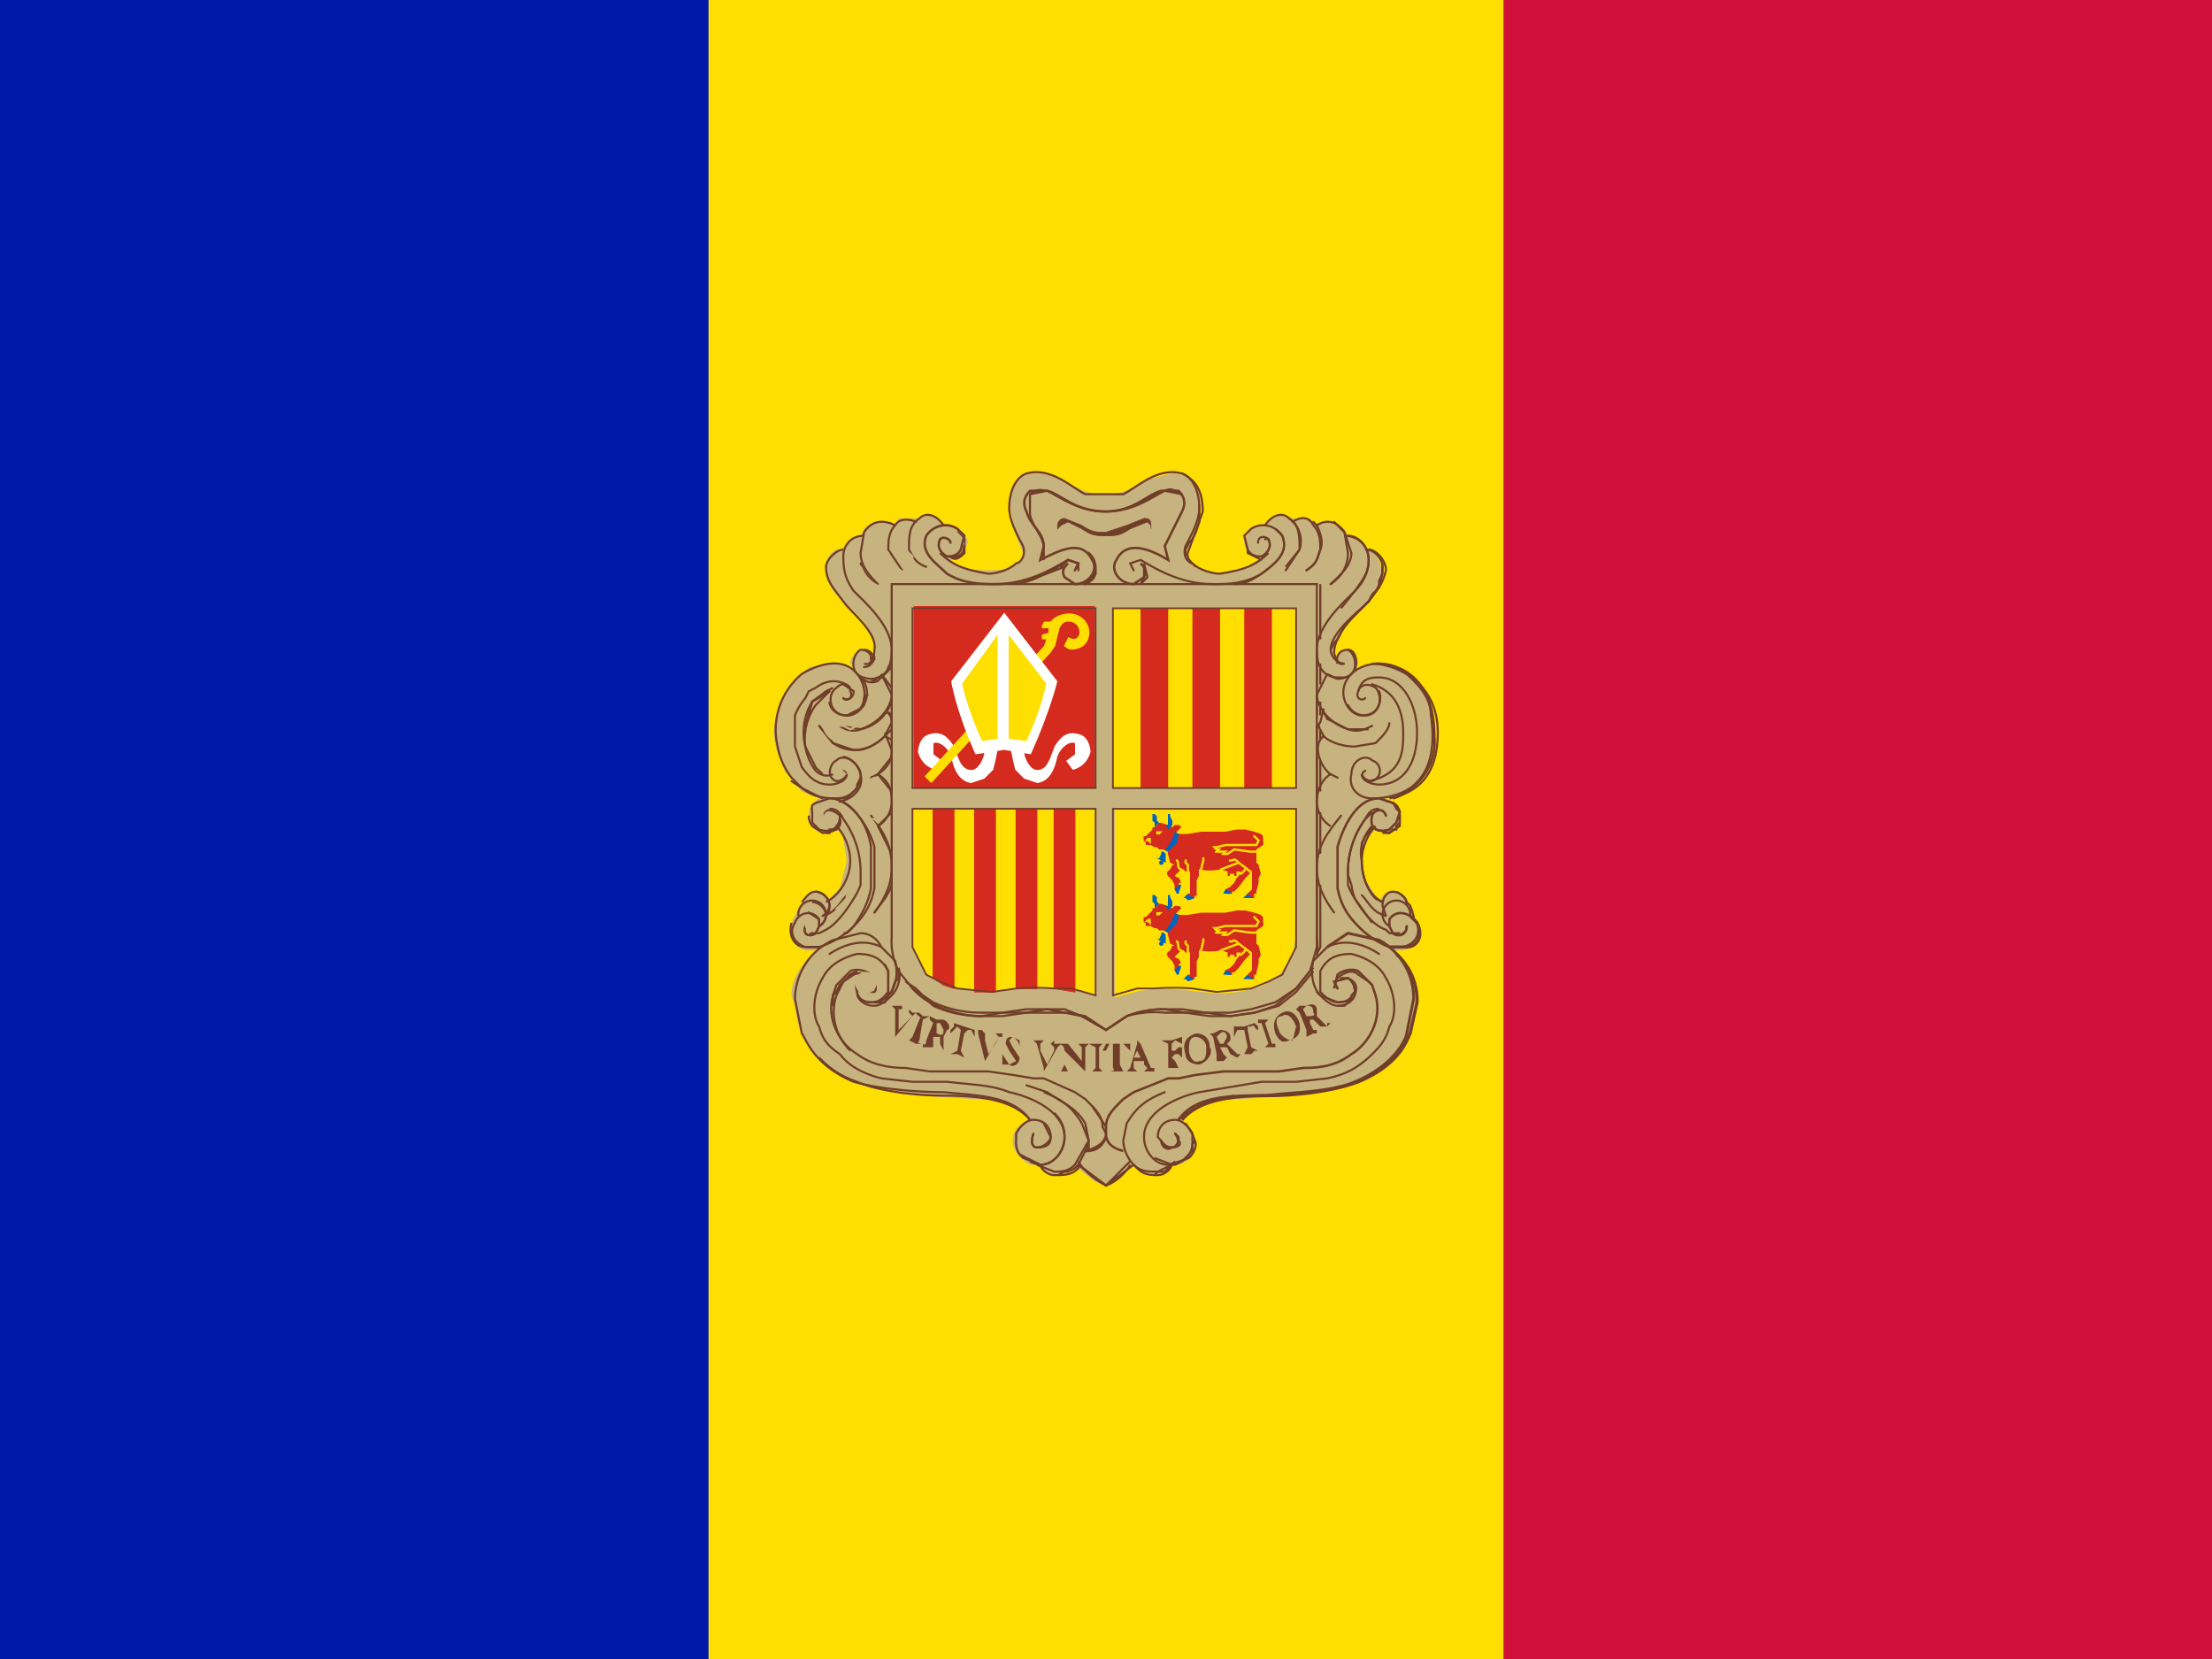
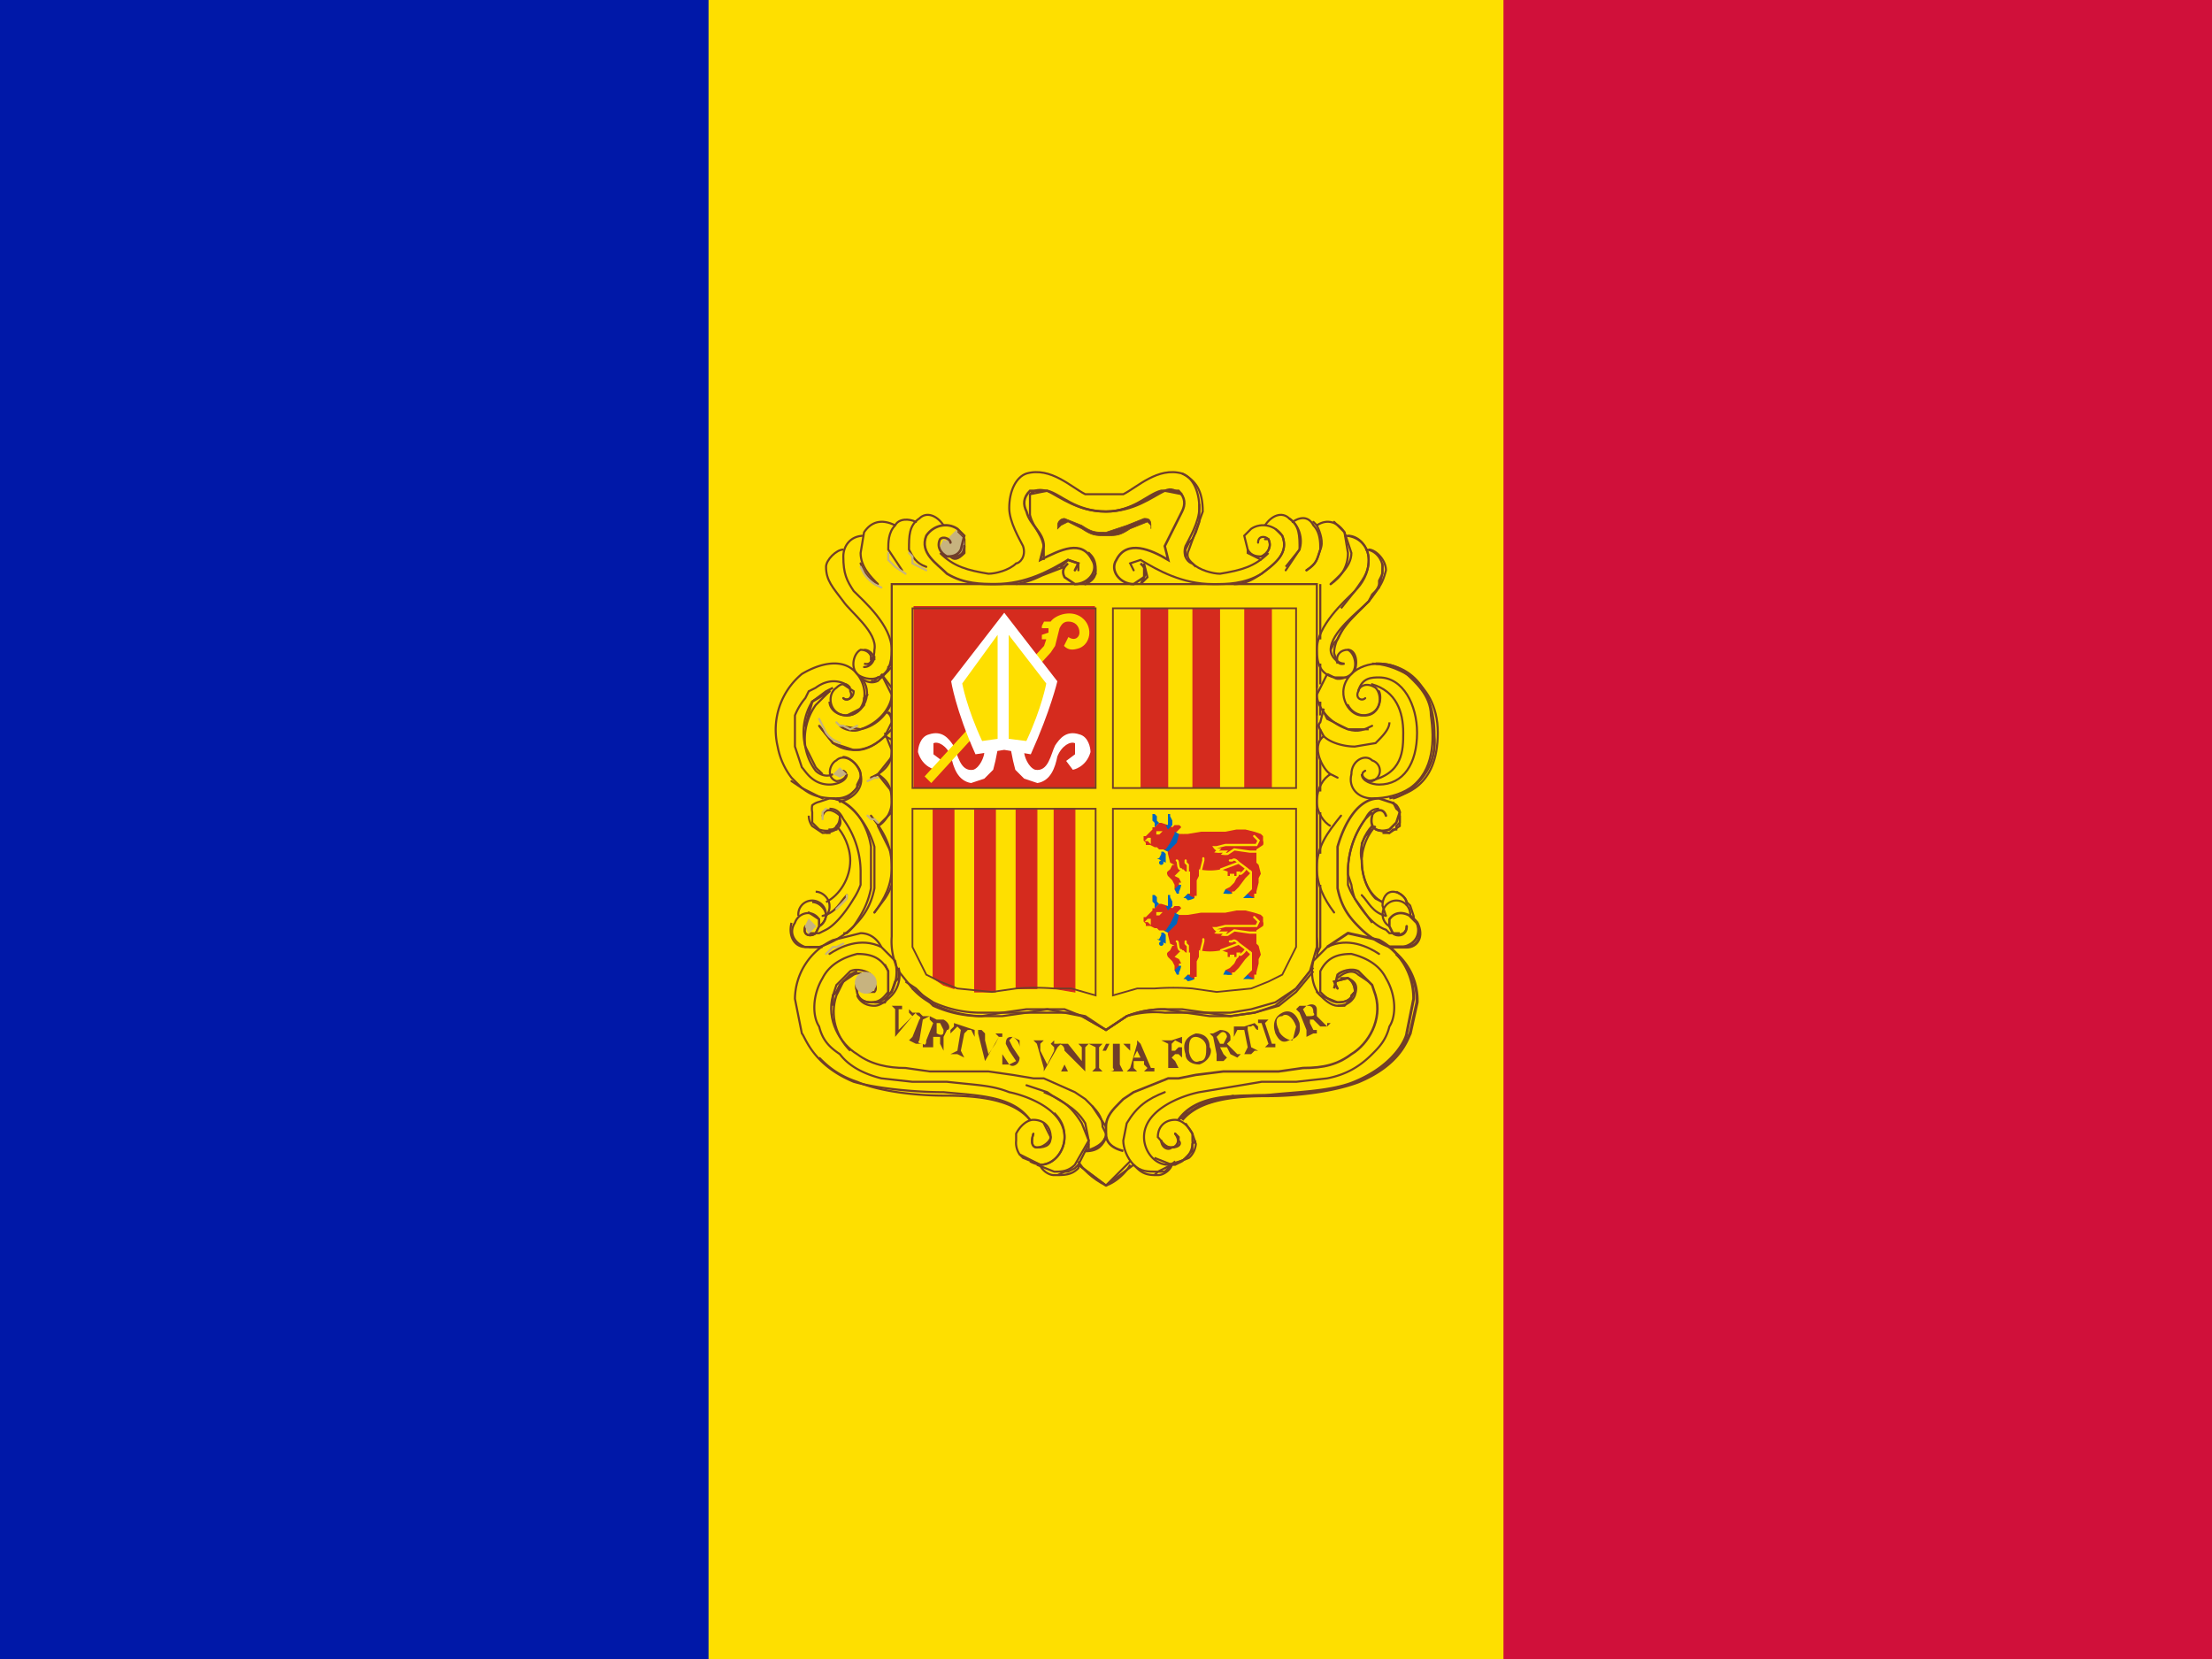
<svg xmlns="http://www.w3.org/2000/svg" xmlns:xlink="http://www.w3.org/1999/xlink" width="640" height="480">
  <path fill="#d0103a" d="M0 0h640v480H0z" />
  <path fill="#fedf00" d="M0 0h435v480H0z" />
  <path fill="#0018a8" d="M0 0h205v480H0z" />
-   <path fill="#c7b37f" d="M300 137c8 0 11 6 19 6 5 0 8-1 12-4l8-2c3 0 5 1 7 4 1 1 2 5 1 7l-2 8-2 4c0 4 6 6 10 6 0 0 7 0 12-5-3 0-5-2-5-4s2-4 4-5h2l1-1 3-2 3 1h6l2 2 3-1 5 2 1 2a6 6 0 0 1 5 3l1 1 2 1 2 5v2c-2 7-7 9-11 14-2 3-3 5-3 8l1 2c0-1 0-3 2-3s4 2 4 4l-1 2a10 10 0 0 1 6-2c4 0 7 2 10 4 7 6 7 14 7 17-1 5 0 15-14 18 3 1 4 3 4 6 0 2-2 4-4 4l-3-1a12 12 0 0 0-2 16l3 5c1-2 2-3 4-3l4 2v2l2 1v3l1 1 1 3c0 3-3 5-6 5h-2l4 4a18 18 0 0 1 3 10c0 5-1 8-3 12-2 3-3 6-7 8-5 4-9 5-16 6l-11 2-14 1c-7 0-12 1-17 6 2 2 4 4 4 7s-2 5-5 6h-2l-1 2-4 1c-3 0-4-1-6-3-3 2-3 4-6 5l-2 1-3-1-5-4-6 2-4-1-1-2h-3c-3-2-5-4-5-7s2-5 5-6c-5-5-10-6-17-6l-14-1-11-2c-3 0-5 0-8-2-11-4-17-11-18-22l-1-3c0-5 3-9 7-13h-3c-3-1-4-3-4-6v-2l1-2 1-2 1-2c1-1 2-3 4-3l4 2 3-3 2-8-1-6c0-1 0-2-2-3l-3 1c-3 0-5-2-5-5 0-2 1-4 3-5l-5-2-5-6-2-5a19 19 0 0 1-1-8c1-5 2-8 5-12l5-5 7-1h2l3 1h1l-1-1c0-2 2-4 4-4l3 2v-2c0-3-1-5-3-8-5-6-11-8-11-16 0-2 1-4 3-5h2l1-1 1-2 3-1 1-2c2-2 3-2 5-2h3l1 1 1-2h6l3-1 2 1 2 2h2c3 1 5 3 5 5l-2 4-3 1c4 3 7 3 12 3 4 0 9-1 9-5l-2-5-2-9c0-3 0-4 2-7 2-2 4-2 6-2z" />
  <g fill="none" stroke="#703d29">
    <path stroke-linejoin="round" stroke-width=".7" d="M272 159c1 1 1 2 3 2 1 1 2 1 4-1v-4l-2-2-5 5z" />
    <path stroke-linecap="round" stroke-width=".7" d="M401 236c-1-3-4-1-4 0-1 4 2 5 5 4l2-2 1-3a5 5 0 0 0-1-2 5 5 0 0 0-2-1l-3-1c-6 0-10 7-12 14v12c1 5 3 8 6 11a25 25 0 0 0 9 6h4c4-1 5-4 4-7-2-3-6-4-8-1v2l1 2c1 1 4 1 4-2" />
    <path stroke-width=".8" d="m384 274 6-4 9 2a19 19 0 0 1 10 17l-2 10c0 1-3 9-15 14-7 3-18 3-26 4-10 0-20 0-25 7" />
    <g stroke-width=".7">
      <path d="m386 286 1-4c1-1 4-2 6-1l3 3 1 1 1 3c2 7-2 14-7 17-4 3-8 4-14 4l-7 1h-16l-8 1-5 1h-3l-10 4-3 2-1 1c-2 2-4 4-4 7v2c0 2 1 4 5 5m5-170c1 1 2 2 1 4l-3 2c-4 0-7-4-5-7 3-6 10-3 15 0l-1-4 5-10c1-2 1-4-1-6h-5c-4 1-8 6-16 6-9 0-13-5-17-6h-5c-2 2-2 4-1 6 1 4 5 6 5 10l-1 4c6-3 12-6 15 0 2 3-1 7-5 7l-3-2c-1-2 0-3 1-4" />
      <path stroke-linecap="round" d="M315 160c1 1 2 2 2 5 0 2-1 3-3 4m3-3-3 3" />
    </g>
    <path fill="#c7b37f" stroke="none" d="M277 153v1l1 1 1 1v3l-1 1-1 1h-3l-1-1-1-1v-1l5-5z" />
    <path stroke-linecap="round" stroke-width=".7" d="M275 157c0-1-2-2-3-1-1 2 0 4 2 5 1 0 3 0 4-2l1-4-2-2c-3-2-7-1-9 2-2 5 3 8 6 11 5 3 10 3 14 3 9 0 16-4 21-7l3 1-1 2" />
    <path stroke-width=".7" d="m248 281-2 1-2 2-1 1-1 2-1 1v3m19-10v2l-1 1-1 3-1 1-1 2h-3" />
    <path stroke-width=".8" d="M320 329c-1 2-2 4-6 4" />
    <path stroke-width=".9" d="M404 276a18 18 0 0 1 6 14l-2 9c-1 2-3 9-15 14-8 3-19 4-26 4-10 0-20 1-25 7" />
    <path stroke-width=".6" d="M387 283c1-1 4-3 6-1l3 2" />
    <path stroke-width=".9" d="M402 274h5c3 0 5-3 3-7l-2-2" />
    <path stroke-linecap="round" stroke-width=".7" d="m240 200-5 3-2 7m46-52c0 2-1 3-3 3" />
    <path stroke-width=".6" d="M397 192c5 0 19 4 19 20s-10 18-14 19" />
    <path stroke-width=".7" d="M398 192c9 0 17 6 17 21 1 11-8 17-12 18" />
    <path stroke-width=".6" d="M394 248v-4l1-2 1-1 1-2m8-3v2l-1 1v1h-1l-1 1h-2m-15-53 1-2 1-1 1-2 1-2 2-2 2-2 2-2 1-1 1-2 2-2v-2l1-2v-3m-13 128h2l1-1 1-1v-1l1-1v-1m-158-12h4m5-37v1l-1 1v1h-2v1h-1m10-16-1 2v1l-1 1-1 1-1 1h-3m16-39-1 1v1l-1 1-1 1h-1l-1 1h-1m0-7v1" />
    <g stroke-width=".6">
      <path stroke-linecap="round" d="M254 224a7 7 0 0 1-2 1m151 45s0 0 0 0c2 1 4 0 4-2" />
      <path d="m398 240 4 1 3-2v-4a5 5 0 0 0-1-1l-1-2m6 34a4 4 0 0 0 0-1l-1-3-1-1m0 1c0-2-1-3-3-4m-4 3-2-1c-2-2-4-6-4-11 0-4 2-8 4-10m-57 85 2-2h1l3-2 2-1h1l3-1 4-1m-30 20c-1 2-4 5-7 6l-8-6" />
      <path stroke-linecap="round" d="m314 333-2 4" />
      <path d="m315 331-1 2m-2 4-1 1-2 1h-2m-5-177v-3c0-4-3-6-4-10v-6l5-1c4 2 9 6 17 6-8 0-13-4-17-6-1 0-3-1-5 1v6c1 4 4 6 4 10l-1 3m19-14c8 0 15-6 17-6 2-1 3 0 5 1l-5-1c-4 2-9 6-17 6m80 113c-4-2-6-7-6-12-1-4 1-8 3-10m-70 97-7 7c-4-2-7-5-8-7" />
      <path stroke-linecap="round" d="m307 164 2-2 3 1v2" />
      <path d="m295 169 13-5m32 164 1 1v1c1 1 0 2-2 2-1 1-3 0-3-2m-42-161c6-1 10-4 14-6m97 107h-3l-1-1c-3-1-6-4-9-9a19 19 0 0 1-2-4v-4a26 26 0 0 1 5-15c1-2 2-3 4-3m-144-39 3 6c0 3-3 8-9 10l-6-1" />
      <path d="M256 206c1 0 2 1 2 3l-2 4c-2 2-5 4-9 4l-6-2-4-5" />
      <path d="m256 212 2 5c0 3-1 5-4 7l-2 1m130-22v4m-1-5v5m1-15v6m-1-8v9m-1 82-5 6-5 4-7 2-7 1h-6l-7-1h-6a29 29 0 0 0-11 1l-6 4-6-4-5-1h-12l-7 1h-6a33 33 0 0 1-13-3 20 20 0 0 1-7-5m42 54 2-1m30-2h2l2-1 1-1 2-2v-2l1-1m46-136c1-3 0-6-2-6m-132 47-4 4m4-46-4 4c-2 1-4 0-5-1" />
      <path stroke-linecap="round" d="M244 202c1 1 3 0 3-2l-3-2" />
      <path d="M250 287h3c1-1 0-3-1-4s-3-2-5-1l-3 2-1 2-1 2c-2 6 0 12 4 16" />
      <path stroke-linecap="round" d="m340 328 1 1s0 0 0 0c0 2-1 3-2 3-2 0-3-1-3-2" />
      <path d="M389 155c4 0 7 3 7 7s-2 6-4 9c-3 3-11 10-11 17 0 4 1 7 5 8 1 1 4 0 5-1 2-2 1-6-1-7-4 0-4 5-1 4m18 69c0-1-2-3-4-3s-3 2-3 4l1 3" />
      <path d="m384 195-3 6c0 3 3 8 9 10h6m-156-11-4 4a17 17 0 0 0-3 12l3 6a8 8 0 0 0 1 1l1 1m64 92c5 2 8 4 11 9l2 5-4 7c-2 2-4 2-6 2l-5-2m-46-113c3 2 4 4 4 8 0 3-2 6-4 7" />
      <path stroke-linecap="round" d="M252 236c4 5 6 9 6 15 0 5-2 9-5 13" />
      <path d="m330 169 1-2v-4l1 4-2 2m52 87v18a34 34 0 0 1-1 2" />
      <path d="M381 254v17a24 24 0 0 1 0 6m0-43v14m1-13v12m0-27v9m-1-10v11m1-19v3m-1-4v5m-1 65-1 1-4 5-6 5-6 2-7 1-7-1h-6l-6-1a29 29 0 0 0-11 2l-6 4-7-4-5-1-5-1-6 1h-7l-6 1a33 33 0 0 1-14-3l-5-5-3-2m-2-4c1 4-1 7-2 8s-3 3-5 3c-4 0-5-3-5-3" />
      <path d="m256 279 1 2v7m-20 18c2 2 5 5 11 7 7 3 18 4 25 4 10 0 20 1 25 7m18-4 4 6m-8 11a8 8 0 0 1 0 1c-2 2-4 2-7 2-2 0-4-2-4-3m-6-3 1 1 5 2m27 0-8 6-8-6m16 0 1 1c2 2 4 2 6 2s4-2 4-3l1-1" />
      <path d="m339 337-1 1-1 1h-2l-1 1M343 325l2 3 1 3a6 6 0 0 1-2 4l-5 2m0 0-5-2m63-68-5-7a19 19 0 0 1-1-4l-1-3a26 26 0 0 1 5-16l2-2m-1-76c2 0 5 3 5 6-1 4-2 5-5 9-3 3-10 9-10 15l1 3m-3 3 2 1h4m-21-43 2 2c2 5-2 8-6 11-3 2-5 3-8 3" />
      <path d="m365 162-4-2v-1m-15 5-1-1c-1-1-2-2-1-4l4-11c0-6-2-9-6-11" />
      <path stroke-linecap="round" d="M347 146v5l-1 3-1 2-1 1-1 2v2m38 126 1 1c1 1 3 3 5 3 4 0 5-3 5-3 1-3 0-4-2-5h-2" />
      <path d="M237 274h-4c-3 0-5-3-4-7m14-31v1c1 3-3 4-5 4l-3-2a5 5 0 0 1-1-3m22-23 2 1m-1-8 1 1" />
      <path stroke-linecap="round" d="m258 211-2 2c-2 2-5 4-8 4-2 0-4 0-7-2l-4-5" />
      <path d="m255 195 3 4" />
      <path stroke-linecap="round" d="M258 203c-1 3-4 7-9 8-2 1-5 0-6-1" />
      <path d="M240 203c0 2 2 4 5 4 5 0 8-7 4-11" />
      <path stroke-linecap="round" d="m229 226 3 2 6 3m5 1c4-1 7-4 6-8 0-2-3-5-5-5" />
      <path d="M250 188c2 0 3 2 3 3" />
      <path stroke-linecap="round" d="M249 163c1 3 3 5 5 6m145 31c1 2 0 7-4 7-2 0-4-1-5-3" />
      <path d="M382 169v16" />
      <path stroke-linecap="round" d="M244 202c1 1 3 0 2-2 0-2-2-3-4-1-3 2-2 8 3 8s7-7 3-12-11-3-16 0a21 21 0 0 0-7 21 21 21 0 0 0 4 9l2 2c3 3 6 4 11 4 4 0 7-3 7-7-1-4-5-6-7-4-2 1-3 5 0 6 2 0 4-2 2-3m130-72c3-2 5-1 6 1 2 2 2 5 2 7-1 3-1 4-4 6" />
      <path stroke-linecap="round" d="M381 152c3-2 6-1 8 2l1 6c0 4-2 7-5 9" />
      <path d="M395 159c3 0 5 3 5 5 0 4-1 6-4 10-3 3-11 9-11 14 0 2 2 4 4 4" />
      <path stroke-linecap="round" d="M395 202c-1 1-3 0-2-2 0-1 2-3 5-1 2 2 2 8-4 8-4 0-8-7-3-12 4-4 12-4 16 0 2 2 7 6 7 12 1 7 1 16-6 21-3 2-7 3-11 3s-7-3-6-7c0-4 4-6 6-4 3 1 3 5 0 6-2 0-4-2-2-3" />
      <path d="M393 200c1-4 4-4 6-4 7 0 11 8 11 16 0 9-4 15-11 15-2 0-5-1-5-3" />
      <path stroke-linecap="square" d="M397 198c7 2 9 8 9 14 0 5 0 12-10 14" />
      <path d="M408 265a4 4 0 1 0-6 3" />
      <path stroke-linecap="round" d="M394 259c2 2 3 5 7 6m-2 11c-3-2-9-5-15-2l-4 4c-1 4 0 8 2 10l5 2c4 0 4-2 5-3 0-3-2-4-2-4l-4 1 1 2" />
      <path stroke-linecap="round" d="M340 328c2 3 0 4-1 4-2 0-3-2-4-3 0-3 2-5 5-5 2 0 4 2 5 4v2a6 6 0 0 1-1 4c-1 2-3 2-6 3-4 0-7-4-7-8 0-8 11-12 16-13l18-3h10l9-1c5-1 9-3 13-7 2-2 4-4 5-8 2-3 2-9-1-14-2-4-6-6-10-7-4 0-7 1-9 5v6c1 1 3 3 5 3 4 0 4-2 5-3 0-3-2-4-2-4l-4 1 1 2" />
      <path stroke-linecap="round" d="M337 316c-5 2-8 4-11 9l-1 5c0 2 1 5 3 7s4 2 7 2l4-2" />
      <path d="M385 224c-2 1-4 4-4 8 0 3 2 6 4 7" />
      <path stroke-linecap="round" d="M388 236c-4 5-7 9-7 15 0 5 2 9 5 13" />
      <path d="M366 152c2-3 5-4 7-2 3 2 3 5 3 9l-4 5" />
      <path stroke-linecap="round" d="M265 151c-2-1-5-1-6 1-2 2-2 5-2 7l4 6" />
      <path d="M259 152c-4-2-7-1-9 2l-1 6c0 4 3 7 5 9" />
      <path d="M250 155c-4 0-6 3-6 6 0 5 1 7 3 10 3 3 11 10 11 17 0 4-1 7-4 8-2 1-5 0-6-1-2-2-1-6 1-7 4 0 4 5 1 4" />
      <path d="M244 159c-2 0-5 3-5 5 0 4 2 6 5 10 2 3 10 9 9 14 0 2-1 5-2 4" />
      <path stroke-linecap="round" d="M238 236c1-3 4-1 5 0 0 4-3 5-6 4l-2-2v-3a5 5 0 0 1 0-2 5 5 0 0 1 2-1l3-1c6 0 11 7 12 14v12c-1 5-3 8-5 11a25 25 0 0 1-10 6h-4c-3-1-5-4-3-7 1-3 5-4 7-1v2l-1 2c-1 1-4 1-3-2" />
      <path d="M234 270h3l2-1c2-1 5-4 8-9a19 19 0 0 0 2-4v-4a26 26 0 0 0-5-15c-1-2-2-3-4-3m-9 31a4 4 0 1 1 6 3" />
-       <path d="M232 261c1-1 2-3 4-3s4 2 4 4a4 4 0 0 1-2 3" />
      <path d="M239 261c4-2 7-7 7-12 0-4-2-8-4-10" />
      <path stroke-linecap="round" d="M245 259c-2 2-3 5-7 6" />
      <path d="M255 274c-1-2-3-4-6-4l-8 2a19 19 0 0 0-11 17l2 10c1 1 3 9 15 14 7 2 18 3 26 3 10 1 20 1 25 8" />
      <path stroke-linecap="round" d="M240 276c3-2 9-5 15-2l4 4c1 4 0 8-2 10-1 1-2 2-5 2s-4-2-4-3c-1-3 1-4 2-4l3 1v2" />
      <path d="m253 286-1-4c-1-1-4-2-6-1l-3 3-1 1-1 3c-2 7 2 14 7 17 4 3 9 4 14 4l7 1h17l7 1 6 1h3l9 4 3 2 1 1c2 2 4 4 4 7l1 2c0 2-2 4-6 5" />
      <path d="M299 328c-1 3 0 4 1 4 2 0 4-2 4-3 0-3-2-5-5-5-2 0-4 2-5 4v2a6 6 0 0 0 1 4l6 3c4 0 7-4 7-8 0-8-11-12-16-13-5-2-9-2-18-3h-10l-9-1c-4-1-9-3-12-7-3-2-5-4-6-8-2-3-2-9 1-14 2-4 6-6 10-7 4 0 7 1 9 5v6c-1 1-2 3-5 3s-4-2-4-3c-1-3 1-4 2-4l3 1v2" />
      <path stroke-linecap="round" d="M273 152s0 0 0 0c-2-3-5-4-7-2-3 2-3 5-3 9 1 2 2 4 5 5" />
      <path d="M367 160c-4 4-8 5-14 6-2 0-6-1-8-3-1 0-3-2-2-5 1-2 4-7 4-11 0-5-2-9-5-10-7-2-13 4-17 6h-11c-4-2-10-8-17-6-3 1-5 5-5 10 0 4 3 9 4 11 1 3-1 5-2 5-2 2-6 3-8 3-6-1-10-2-14-6" />
      <path stroke-linecap="round" d="m297 314 6 2c4 3 8 4 11 9l1 5v3" />
      <path d="M298 336a8 8 0 0 0 3 1c4 0 7-4 7-8 0-3-1-5-3-7" />
      <path stroke-linecap="round" d="M299 328c-1 3 0 4 1 4 3 0 4-1 4-3l-2-4" />
      <path d="M390 155c3 0 6 3 6 7s-2 7-4 9l-4 5" />
      <path stroke-linecap="round" d="m386 151 3 3 2 6c0 4-4 7-6 9m-5-18 1 1c1 2 2 5 1 7-1 3-1 4-4 6m-5-15c3 2 4 6 3 9l-4 6m11 41 1 2 6 3c3 1 5 0 7-1m-163 54 3 2v2l-1 2c-1 1-4 1-3-2" />
      <path d="M241 231c5 1 10 7 12 14v12c-1 5-3 8-6 11a16 16 0 0 1-2 2h-1m-8-12c2 0 4 2 4 4a4 4 0 0 1-1 3" />
      <path d="M235 261c2 0 4 2 4 4a4 4 0 0 1-2 3" />
      <path stroke-linecap="round" d="m254 239 4 8m0 9a17 17 0 0 1-2 4l-3 4" />
      <path d="m254 224 4 5" />
      <path stroke-linecap="round" d="m258 219-4 5m-9-17 2-1 2-1 1-1v-2l1-1" />
      <path d="m241 199-2 1-4 3a17 17 0 0 0-2 13 16 16 0 0 0 3 7c1 1 3 2 5 1" />
      <path stroke-linecap="round" d="M253 190c0 1-1 3-3 3" />
      <path d="M246 199c-2-2-6-3-10 0l-2 1-1 2a18 18 0 0 0-3 5v9l2 6c1 1 3 5 8 5 2 0 5-1 5-3" />
      <path stroke-linecap="round" d="M364 157c0-2 2-2 3-1 1 2 0 4-2 5-1 0-3 0-4-2l-1-4 2-2c3-2 7-1 9 2 2 5-2 8-6 11-5 3-10 3-14 3-9 0-16-4-21-7l-3 1 1 2" />
      <path stroke-linecap="round" d="M366 156h1c1 2 0 4-2 5m18 52c-4 3 0 10 2 11l2 1" />
      <path d="m383 205-1 4c-1 1 0 2 1 4 2 2 6 3 9 3l6-1c2-2 4-4 4-6m-21 62v3l-2 7-4 5-6 4-7 2-6 1h-7l-7-1h-5a29 29 0 0 0-11 2l-6 4-7-4-5-2h-11l-7 1h-6a33 33 0 0 1-14-3l-6-4-4-5a19 19 0 0 1-2-10V169h123v102z" />
    </g>
    <g fill="#c7b37f" stroke="#c7b37f">
      <path stroke-width=".3" d="M248 286a3 3 0 1 1 5 0 3 3 0 0 1-5 0zm-15-18 1-2 2 2-2 2-1-2z" />
      <path stroke="none" d="m241 224 2-2 2 2-2 1-2-1zm31-66 1-2 2 2-1 2-2-2z" />
    </g>
    <g stroke="#c7b37f" stroke-linecap="round" stroke-width=".6">
      <path d="m239 234-1 1s0 0 0 0v2m4 26 1-1 1-1 1-1v-1m-1 14-2 1h-1a17 17 0 0 0-1 1l-1 1m15-38-1-1h-1l-1-1" />
      <path stroke-linecap="butt" d="M254 225h-1l-2 1" />
      <path d="m237 208 1 2 1 2a8 8 0 0 0 2 2l2 1m-1-6 1 1h1l2 1 2-1m7-40-2-1a12 12 0 0 1-3-3l-1-2m8-4v2l2 2 3 2m1-6 1 1v2l2 1 2 1" />
    </g>
    <path fill="#703d29" stroke-width=".2" d="M333 152c0-2-1-2-2-2l-5 2-6 2c-3 0-4 0-7-2l-5-2a2 2 0 0 0-2 2s0 1 0 1l1-1 2-1 4 2c3 2 4 2 7 2s4 0 7-2l5-2 1 1v1-1z" />
  </g>
  <g fill="#703d29">
    <path d="m264 294 1-1h-1l-1-1v1l1 1-1 1-3 3v-6h1v-1h-3s0-1 0 0l1 1v8l5-6zM267 295l2-1h-2l-1-1h-1c0 1 2 1 1 2l-2 5-1 1 2 1h2s-2 0-1-1l1-6zm4 1h1l1 2c0 1 0 2-2 1 0 0-1 0 0 0v-3zm-3 5c0 2-1 1-1 1v1h3v-3h2v2l1 2h1-1v-4l1-2c1 0 1-2-1-3h-2l-2-1v1l1 1-2 5zm9 3-2 1h2l2 1-1-2 1-5 1-1h1l1 2v-2l-3-1-3-1v1l-1 1v1l2-2 1 1-1 6zm12-4h1v-1h-2l1 1-1 2-2 3-1-4v-2h1-1l-1-1h-1c-1 0 0 0 0 0v1l2 8 4-7zm1 7v1h2c1 1 3 0 3-2l-2-3-1-2 1-1c2 1 2 3 2 3v-3 1l-2-1c-1 0-2 0-2 2l1 2 2 3-2 1-2-3v2zm16-4 1-1h-2v-1l-1 1 1 1v1l-2 4-2-4v-2l1-1h-3l1 1 2 7v1l4-7z" />
    <path d="m308 308-1 2h2l-1-2v-4l6 6v-7l1-1h-3l1 1v5-1l-4-5h-3s2 0 2 2v4zm10-5 1-1h-4l2 1v6l-1 1h3l-1-1v-6zm4 6c1 1-1 1-1 1h4l-1-2v-6h1l2 2v-2h-7l-1 2h1l1-2h1v7zm7-3h-1l1-2 1 2h1-2zm2 1v1l1 1-1 1h3v-1h-1l-3-7-1-1v1l-2 7-1 1h3l-1-1v-2h3zm8-5 1-1 2 1v-2l-3 1h-3l2 1v7h3l-1-2-1-1 1-1h1l1 1v-3h-1l-1 1h-1v-2zm4 3c0 2 2 3 4 3 3-1 4-4 3-5 0-3-2-4-4-4-3 1-4 3-3 6zm1-1c0-2 0-4 2-4 1 0 3 1 3 3s0 4-2 4c-2 1-3-2-3-3zm8-4 1-1c1-1 2 0 2 1l-1 2h-1l-1-2zm0 5v2h2l1-1-1-1-1-2h2l1 2 2 1 1-1h-1l-3-3 1-1v-1c0-1-1-2-3-2l-2 1h-1l1 1 1 5zm9-2-1 2h2l1-1h1l-2-1-1-5v-1h1c1-1 1 1 2 1v-1l-1-1-3 1h-3v3l1-2h2l1 5zm5-7 1-1h-3v1h1l2 6-1 1h3v-1h-1l-2-6zm3 3c1 2 2 3 4 2 4-1 3-4 3-5-1-3-3-4-5-3s-3 3-2 6zm1-1c-1-2-1-4 1-4 1-1 3 0 4 3l-1 4c-2 0-4-2-4-3zm7-6 1-1c1 0 2 0 2 2 0 0 1 1-1 1h-1l-1-2zm1 6v2l2-1h1v-1h-1l-1-2v-1h1l2 2h2l1-1h-1v1l-3-3v-2c0-1-1-2-3-1h-2l-1 1 1 1 2 5z" />
  </g>
  <g fill="#fedf00" transform="matrix(.64 0 0 .64 0 16)">
    <path fill="#d52b1e" d="M413 249h82v82h-82z" />
    <path id="a" fill="#fff" d="m451 314-1 5-1 4-4 4-6 2c-6-1-8-7-9-12-2-5-6-7-8-6v5l4 3-3 4s-6-1-8-8c0-2 1-7 5-8 6-2 9 2 11 5 2 4 3 12 9 11 3-1 5-6 5-8l2-2 4 1z" />
    <use xlink:href="#a" width="100%" height="100%" transform="matrix(-1 0 0 1 908 0)" />
    <path d="m461 279 11-12 1-3h-2v-2l3-1v-2h-3v-1l1-2h3c2-3 10-6 15-1 4 4 3 11-2 13-3 1-5 1-7-1l2-4c3 2 5 0 5-2 0-3-2-5-5-5-2 0-3 1-4 3l-1 4-1 4-2 3-11 12-43 47-3-3 43-47z" />
    <path fill="#fff" d="M430 283s2 13 11 33l13-2 12 2c9-20 12-33 12-33l-24-31-24 31z" />
    <path d="m456 262 17 22s-2 11-9 26l-8-1v-47zm-5 0-16 22s2 11 9 26l7-1v-47z" />
  </g>
  <g fill="#d52b1e">
    <path fill="#fedf00" d="M322 176h53v52h-53z" />
    <path d="M330 176h8v52h-8zm15 0h8v52h-8zm15 0h8v52h-8z" />
  </g>
  <g fill="#d52b1e" stroke="#d52b1e" stroke-width=".5">
    <path fill="#fedf00" stroke="none" d="m264 274 2 4 2 4 4 2 5 2 10 1 7-1a69 69 0 0 1 11 0h5l7 2v-54h-53v40z" />
    <path stroke-width=".3" d="m270 283 3 2 3 1v-52h-6zm30 3v-52h-6v52h6zm11-52h-6v52l6 1v-53zm-23 0v53h-6v-53z" />
  </g>
  <g transform="matrix(.64 0 0 .64 0 16)">
    <path fill="#fedf00" d="M585 402c0 2 0 4-2 7l-4 6-6 4c-2 2-4 2-7 3-7 2-11 2-17 2l-10-1a109 109 0 0 0-17-1l-7 1-11 3v-86h82v59l-1 3z" />
    <g id="b">
      <path fill="#d52b1e" d="M525 347h-1l-1 1-1 1h-1v1l-1 1-1 1-1 1h-1v2l1 1v1h2l2 1h1l1 1h2l2 1a2 2 0 0 0 0 1l1 4 2 1h-1l-1 2c-1 1-2 1-1 3l2 2 1 2v2l1 1v-1l1-1v-2h1l-1-2-2-1 1-1 2-2h1l1 1h2v10h-1v1l1 1h2v-1h1v-7l1-2v-3a24 24 0 0 0 10 0l3 1v2h1v-1h2v1h1v-2h2a5 5 0 0 1-1 1v1l-1 1-1 2-1 1-1 1-2 1v1l1 1h2v-1h1l1-1 1-1 3-4 1-1 1-1v-2l1 1v8l-2 2v1l1 1h2v-2h1v-1l1-4v-2l1-2-1-4-1-1v-6l3-2a3 3 0 0 0 0-2v-2l-1-1-3-1-4-1h-4l-5 1h-11l-6 1a67 67 0 0 1-4 0h-2l1-1 1-1 1-1a2 2 0 0 0-1-1h-2l-1 1-2-1-3-1zm2 12z" />
      <g fill="none" stroke="#fedf00" stroke-linecap="round">
        <path d="M569 360h-4l-7-1-3 2a9 9 0 0 1-2 0l1-1h-2a8 8 0 0 1-2 0l1-1h-1a4 4 0 0 1-1-1 20 20 0 0 0 1 0l4-1h14l1-2-1-1-1-1" />
        <path fill="#fcd900" stroke-linecap="butt" stroke-width=".5" d="M525 351h-2v1h1l1-1z" />
        <path d="M536 364v1l1 1v4m7-7v1l-1 4s0 0 0 0m-11-4c1 0 0 4 2 4" />
        <path stroke-linecap="butt" d="M560 370h1a8 8 0 0 0 2-2" />
        <path d="M552 368h0l8-3M556 364h1c1-1 2 0 3 1l4 3s0 0 0 0l1 1" />
        <path fill="#fcd900" stroke-linecap="butt" stroke-width=".5" d="m518 355 1-1h1v2l-1-1h-1z" />
      </g>
      <path fill="#0065bd" d="m525 364-2-1h1l1-2v-1h1l1 1v4l-2-1zm-1 1a1 1 0 1 1 1 1 1 1 0 0 1-1-1zm-2-16v-2l-1-1v-3h1l1 1v2l1 1-1 1-1 1zm4 10 2 1 4-4 1-4-2-1v1l-2 4-2 3h-1zm5 18 1-1 1-1h1a9 9 0 0 1-1 3v1h-1l-1-2zm33 2 1 1 2 1h-2a8 8 0 0 1-1 0h-2l2-2zm-10-2 2 1 1 1a9 9 0 0 1-3 0h-1l1-2zm-17 2 1 1 2 1a9 9 0 0 1-3 1l-1-1h-1l2-2zm-9-29-1-2h1v-5h1v1l1 2v2l-1 1-1 1z" />
    </g>
    <use xlink:href="#b" width="100%" height="100%" y="36.6" />
  </g>
  <path fill="none" stroke="#703d29" stroke-width=".5" d="M264 176h53v52h-53zm58 0h53v52h-53zm-58 98 2 4 2 4 4 2 5 2 10 1 7-1a69 69 0 0 1 11 0h5l7 2v-54h-53v40zm111 0-2 4-2 4-4 2-5 2-10 1-7-1a70 70 0 0 0-11 0h-5l-7 2v-54h53v40z" />
</svg>